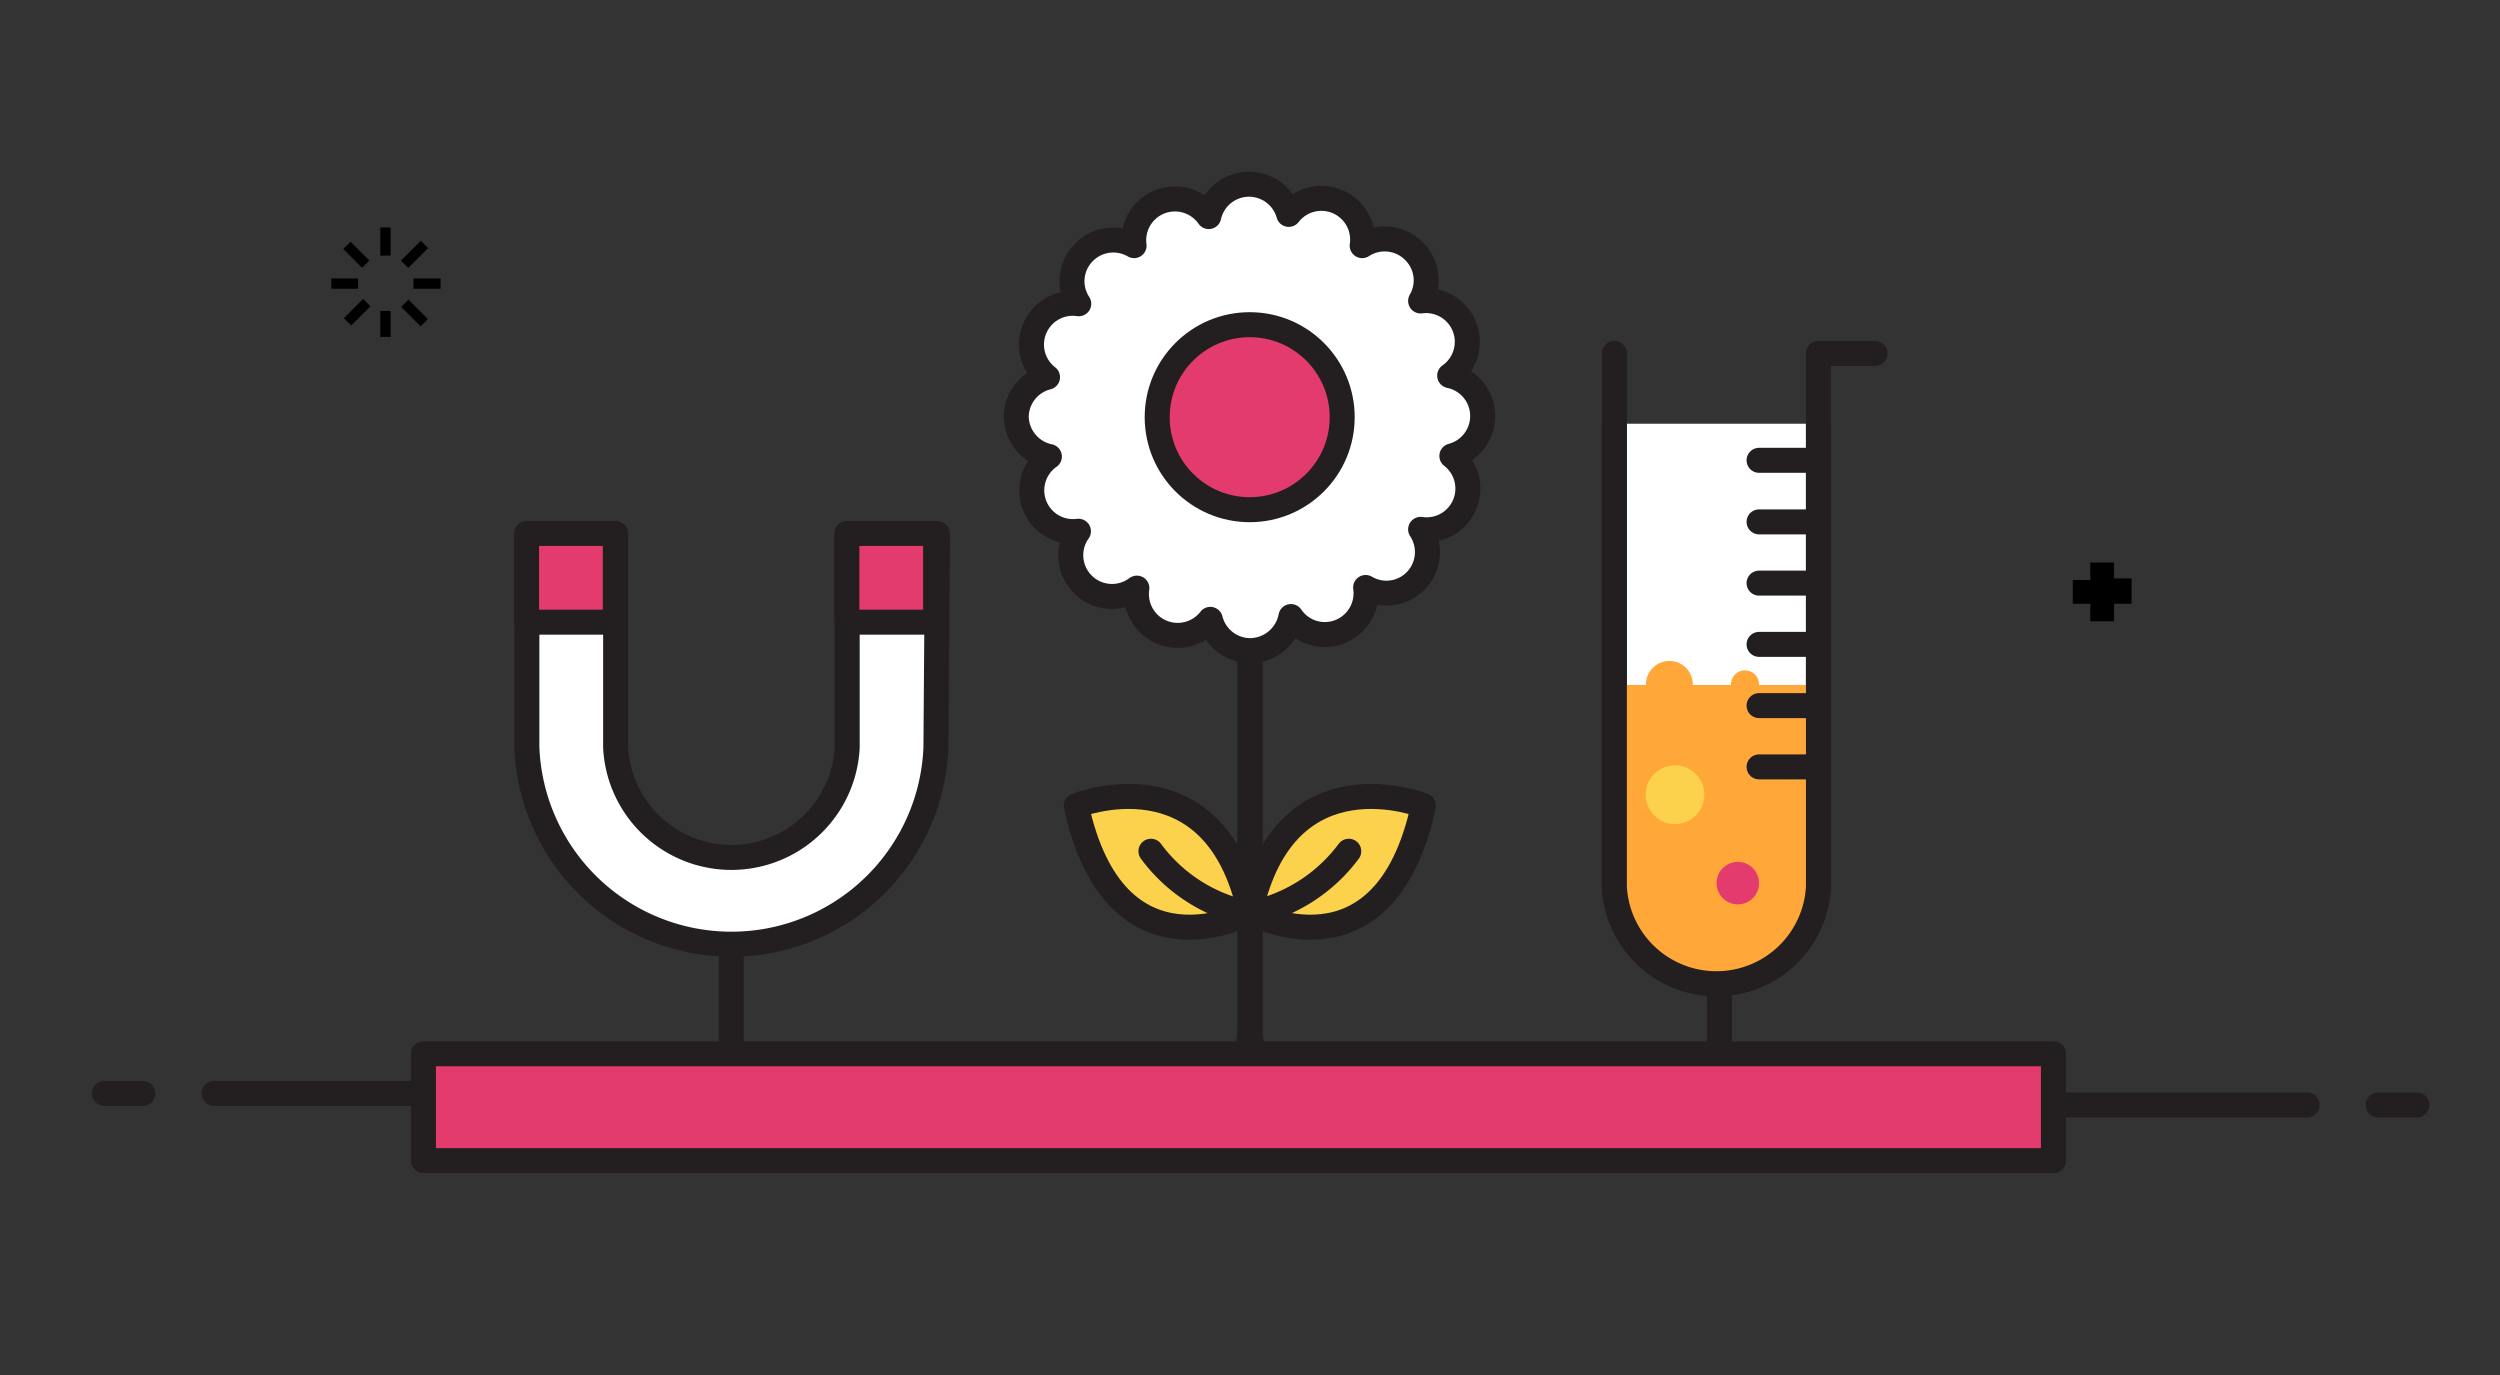
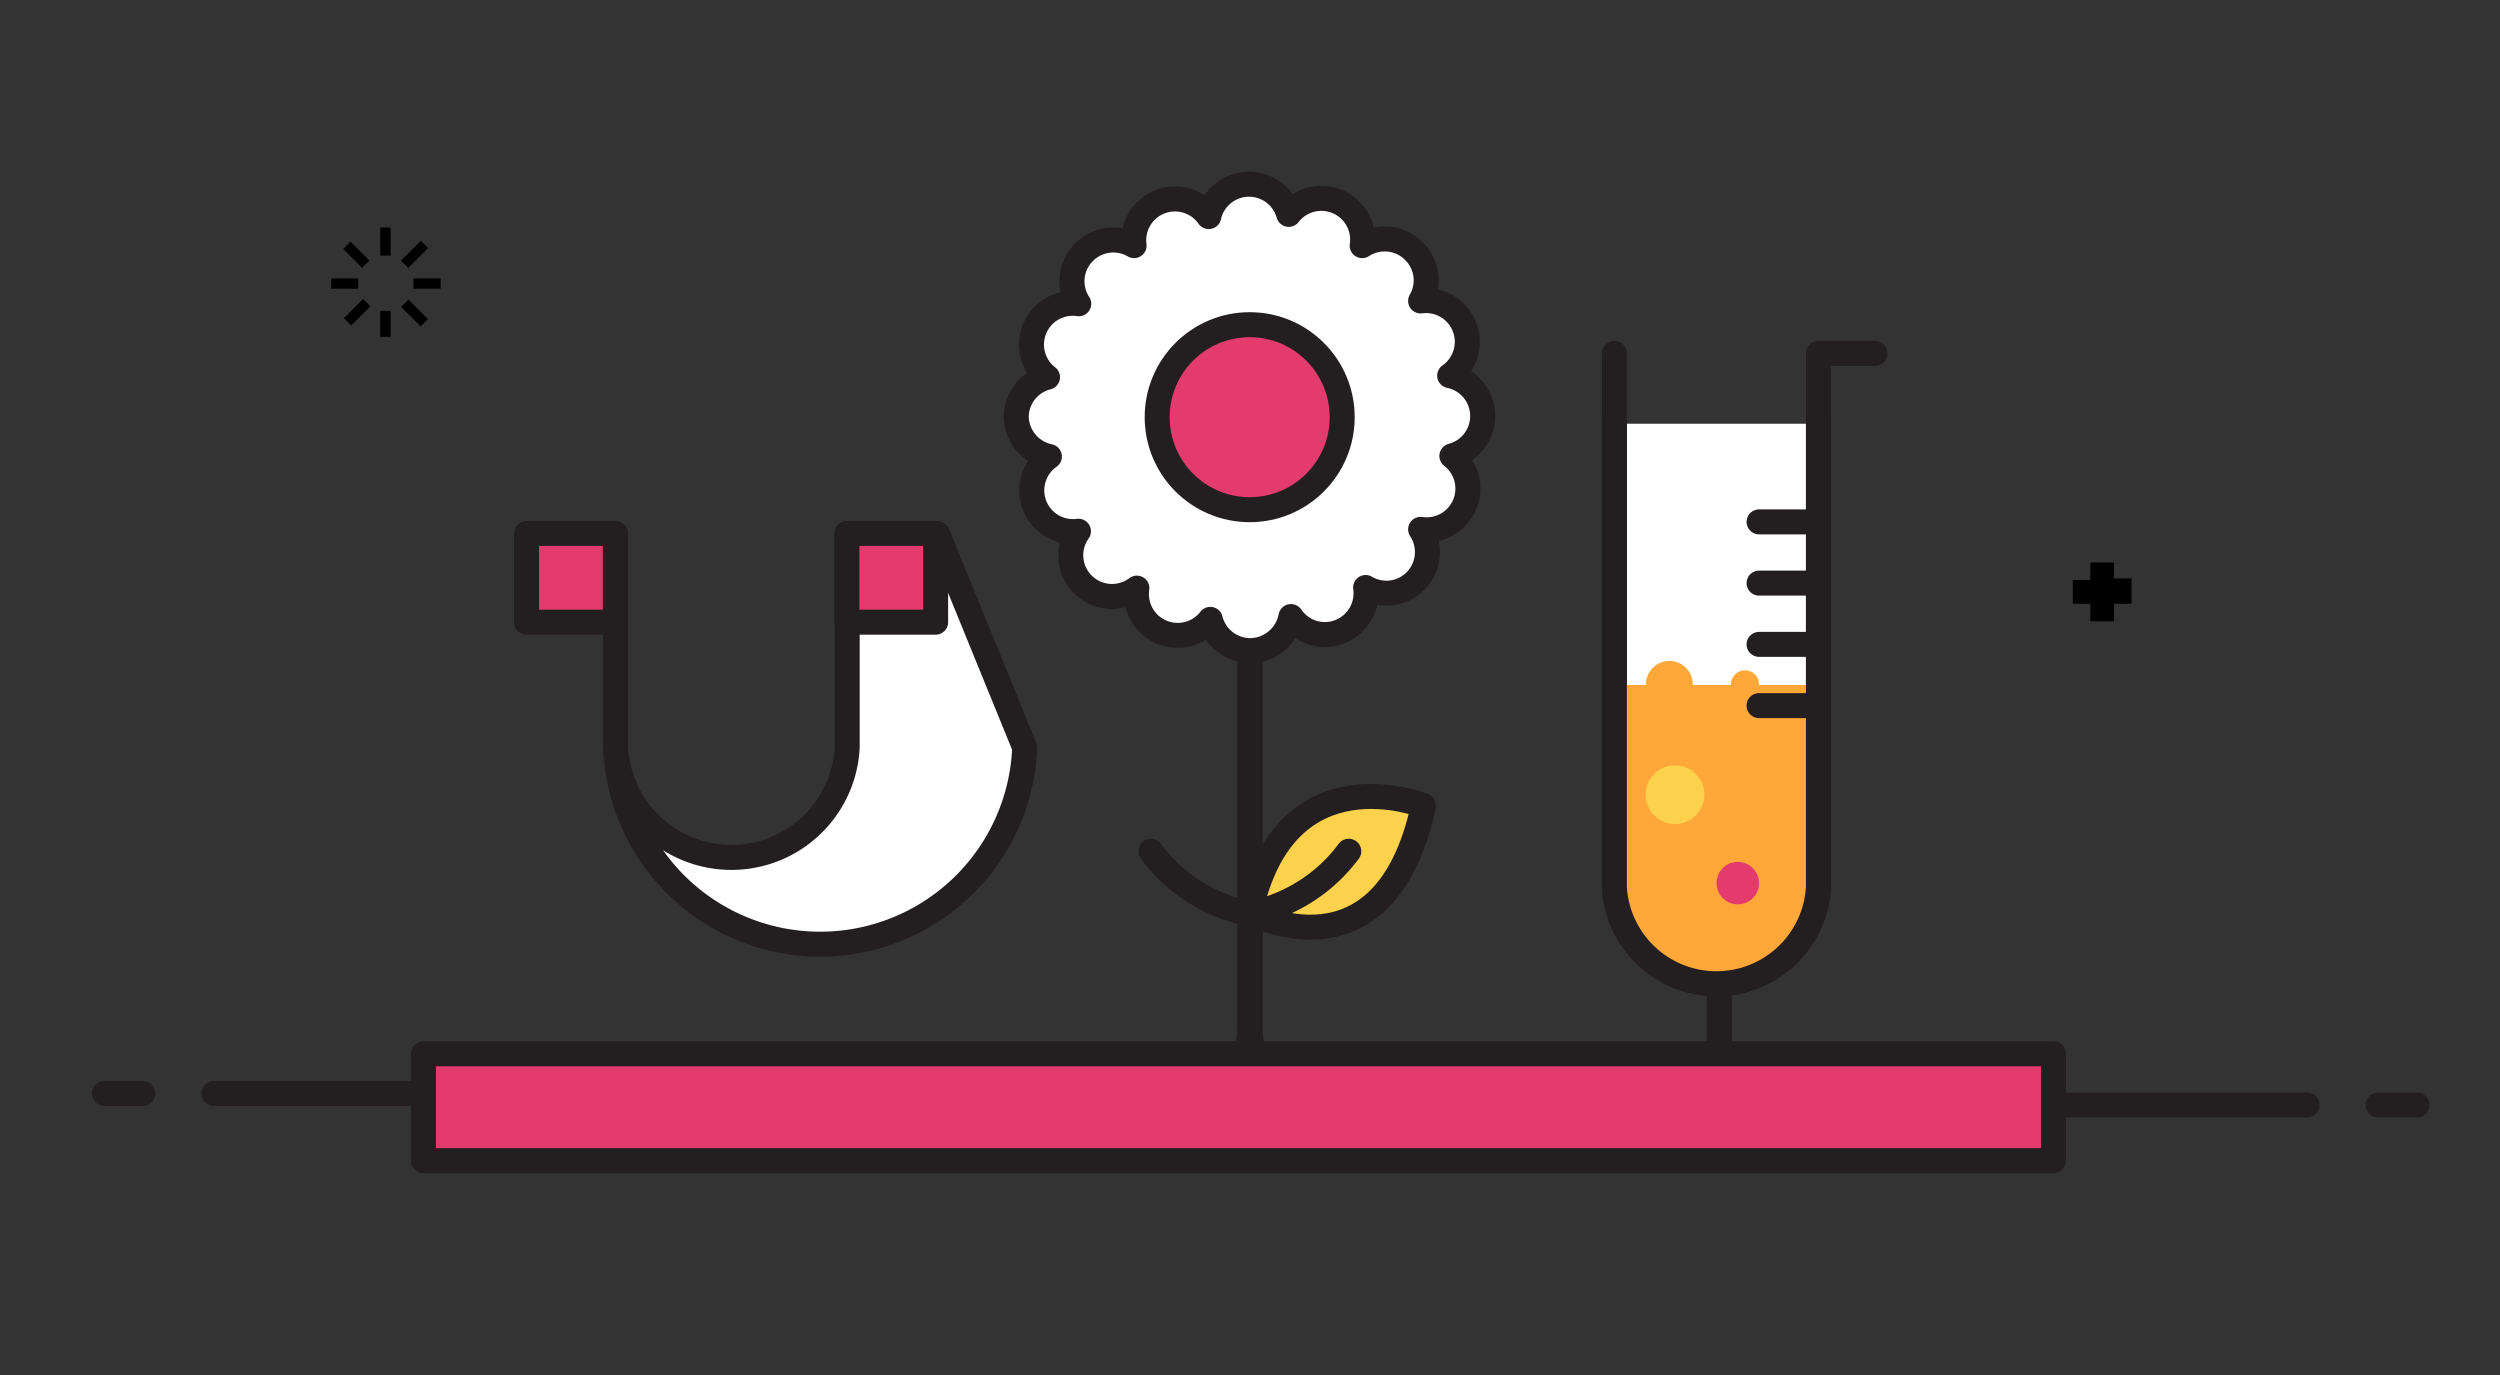
<svg xmlns="http://www.w3.org/2000/svg" viewBox="0 0 80 44">
  <rect x="0" y="0" width="80" height="44" fill="#333333" stroke="none" />
  <defs>
    <style>.cls-1,.cls-6{fill:#fcd14b;}.cls-1,.cls-2,.cls-3,.cls-4{stroke:#231f20;stroke-linecap:round;stroke-linejoin:round;stroke-width:0.8px;}.cls-2,.cls-8{fill:none;}.cls-3{fill:#fff;}.cls-4,.cls-7{fill:#e33b6d;}.cls-5{fill:#ffa839;}</style>
  </defs>
  <g id="Layer_1" data-name="Layer 1">
-     <path class="cls-1" d="M34.44,25.78S38.87,24,40,29.2C40,29.2,35.68,31.54,34.44,25.78Z" />
    <path class="cls-1" d="M36.83,27.24a5.16,5.16,0,0,0,3.16,2" />
    <path class="cls-1" d="M45.55,25.78S41.12,24,40,29.2C40,29.2,44.31,31.54,45.55,25.78Z" />
    <path class="cls-1" d="M43.16,27.24a5.2,5.2,0,0,1-3.17,2" />
    <path class="cls-2" d="M42.9,35.36h-.44A2.47,2.47,0,0,1,40,32.9V15.72" />
    <path class="cls-2" d="M37.05,35.36h.45A2.46,2.46,0,0,0,40,32.9V15.72" />
    <path class="cls-3" d="M32.52,13.35a1.32,1.32,0,0,1,1-1.28,1.32,1.32,0,0,1,1-2.35,1.31,1.31,0,0,1,.17-1.65,1.32,1.32,0,0,1,1.6-.21,1.32,1.32,0,0,1,2.39-.93,1.32,1.32,0,0,1,2.56-.07,1.32,1.32,0,0,1,2.35,1,1.32,1.32,0,0,1,1.66.18,1.31,1.31,0,0,1,.21,1.59,1.32,1.32,0,0,1,.93,2.39,1.32,1.32,0,0,1,.07,2.57,1.32,1.32,0,0,1-1,2.35,1.32,1.32,0,0,1-.17,1.66,1.31,1.31,0,0,1-1.59.2,1.32,1.32,0,0,1-.79,1.4,1.31,1.31,0,0,1-1.6-.47A1.34,1.34,0,0,1,40,20.82a1.32,1.32,0,0,1-1.27-1,1.32,1.32,0,0,1-2.35-1A1.32,1.32,0,0,1,34.51,17a1.32,1.32,0,0,1-.93-2.39A1.33,1.33,0,0,1,32.52,13.35Z" />
    <circle class="cls-4" cx="39.99" cy="13.35" r="2.96" />
    <line class="cls-2" x1="56.9" y1="35.36" x2="73.83" y2="35.36" />
    <line class="cls-2" x1="77.34" y1="35.36" x2="76.1" y2="35.36" />
    <line class="cls-2" x1="20.78" y1="34.99" x2="6.85" y2="34.99" />
    <line class="cls-2" x1="3.34" y1="34.99" x2="4.57" y2="34.99" />
-     <path class="cls-3" d="M30,17.08H27.11v6.84a3.71,3.71,0,0,1-7.41,0V17.08H16.86v6.84a6.55,6.55,0,0,0,13.09,0Z" />
+     <path class="cls-3" d="M30,17.08H27.11v6.84a3.71,3.71,0,0,1-7.41,0V17.08v6.84a6.55,6.55,0,0,0,13.09,0Z" />
    <rect class="cls-4" x="16.86" y="17.08" width="2.84" height="2.84" transform="translate(36.55 36.99) rotate(-180)" />
    <rect class="cls-4" x="27.11" y="17.08" width="2.84" height="2.84" transform="translate(57.05 36.99) rotate(-180)" />
-     <line class="cls-2" x1="23.4" y1="30.46" x2="23.4" y2="33.38" />
    <line class="cls-2" x1="55.02" y1="31.64" x2="55.02" y2="34.14" />
    <path class="cls-3" d="M51.66,13.56V28.39a3.27,3.27,0,0,0,6.53,0V13.56" />
    <path class="cls-5" d="M51.66,21.92v6.47a3.27,3.27,0,0,0,6.53,0V21.92" />
    <path class="cls-2" d="M51.66,11.31V28.39a3.27,3.27,0,0,0,6.53,0V11.31H60" />
    <circle class="cls-5" cx="53.42" cy="21.9" r="0.75" />
    <circle class="cls-5" cx="55.84" cy="21.9" r="0.45" />
    <circle class="cls-6" cx="53.6" cy="25.43" r="0.94" />
    <circle class="cls-7" cx="55.61" cy="28.26" r="0.68" />
-     <line class="cls-2" x1="58.19" y1="14.73" x2="56.29" y2="14.73" />
    <line class="cls-2" x1="58.19" y1="16.7" x2="56.29" y2="16.7" />
    <line class="cls-2" x1="58.19" y1="18.66" x2="56.29" y2="18.66" />
    <line class="cls-2" x1="58.19" y1="20.62" x2="56.29" y2="20.62" />
    <line class="cls-2" x1="58.19" y1="22.58" x2="56.29" y2="22.58" />
-     <line class="cls-2" x1="58.19" y1="24.54" x2="56.29" y2="24.54" />
    <rect class="cls-4" x="13.55" y="33.72" width="52.16" height="3.42" />
    <path d="M68.21,18.51h-.56V18h-.76v.56h-.56v.76h.56v.56h.76v-.56h.56Z" />
    <rect x="12.17" y="9.95" width="0.33" height="0.83" />
    <rect x="12.17" y="7.28" width="0.33" height="0.9" />
    <rect x="10.6" y="8.91" width="0.86" height="0.33" />
    <rect x="13.23" y="8.91" width="0.87" height="0.33" />
    <rect x="10.99" y="9.82" width="0.87" height="0.33" transform="translate(-3.71 11.01) rotate(-45)" />
    <rect x="12.82" y="7.97" width="0.9" height="0.33" transform="translate(-1.87 11.77) rotate(-45)" />
    <rect x="11.24" y="7.73" width="0.33" height="0.85" transform="translate(-2.43 10.45) rotate(-45)" />
    <rect x="13.1" y="9.58" width="0.33" height="0.88" transform="translate(-3.2 12.31) rotate(-45)" />
    <rect class="cls-8" width="80" height="44" />
  </g>
</svg>